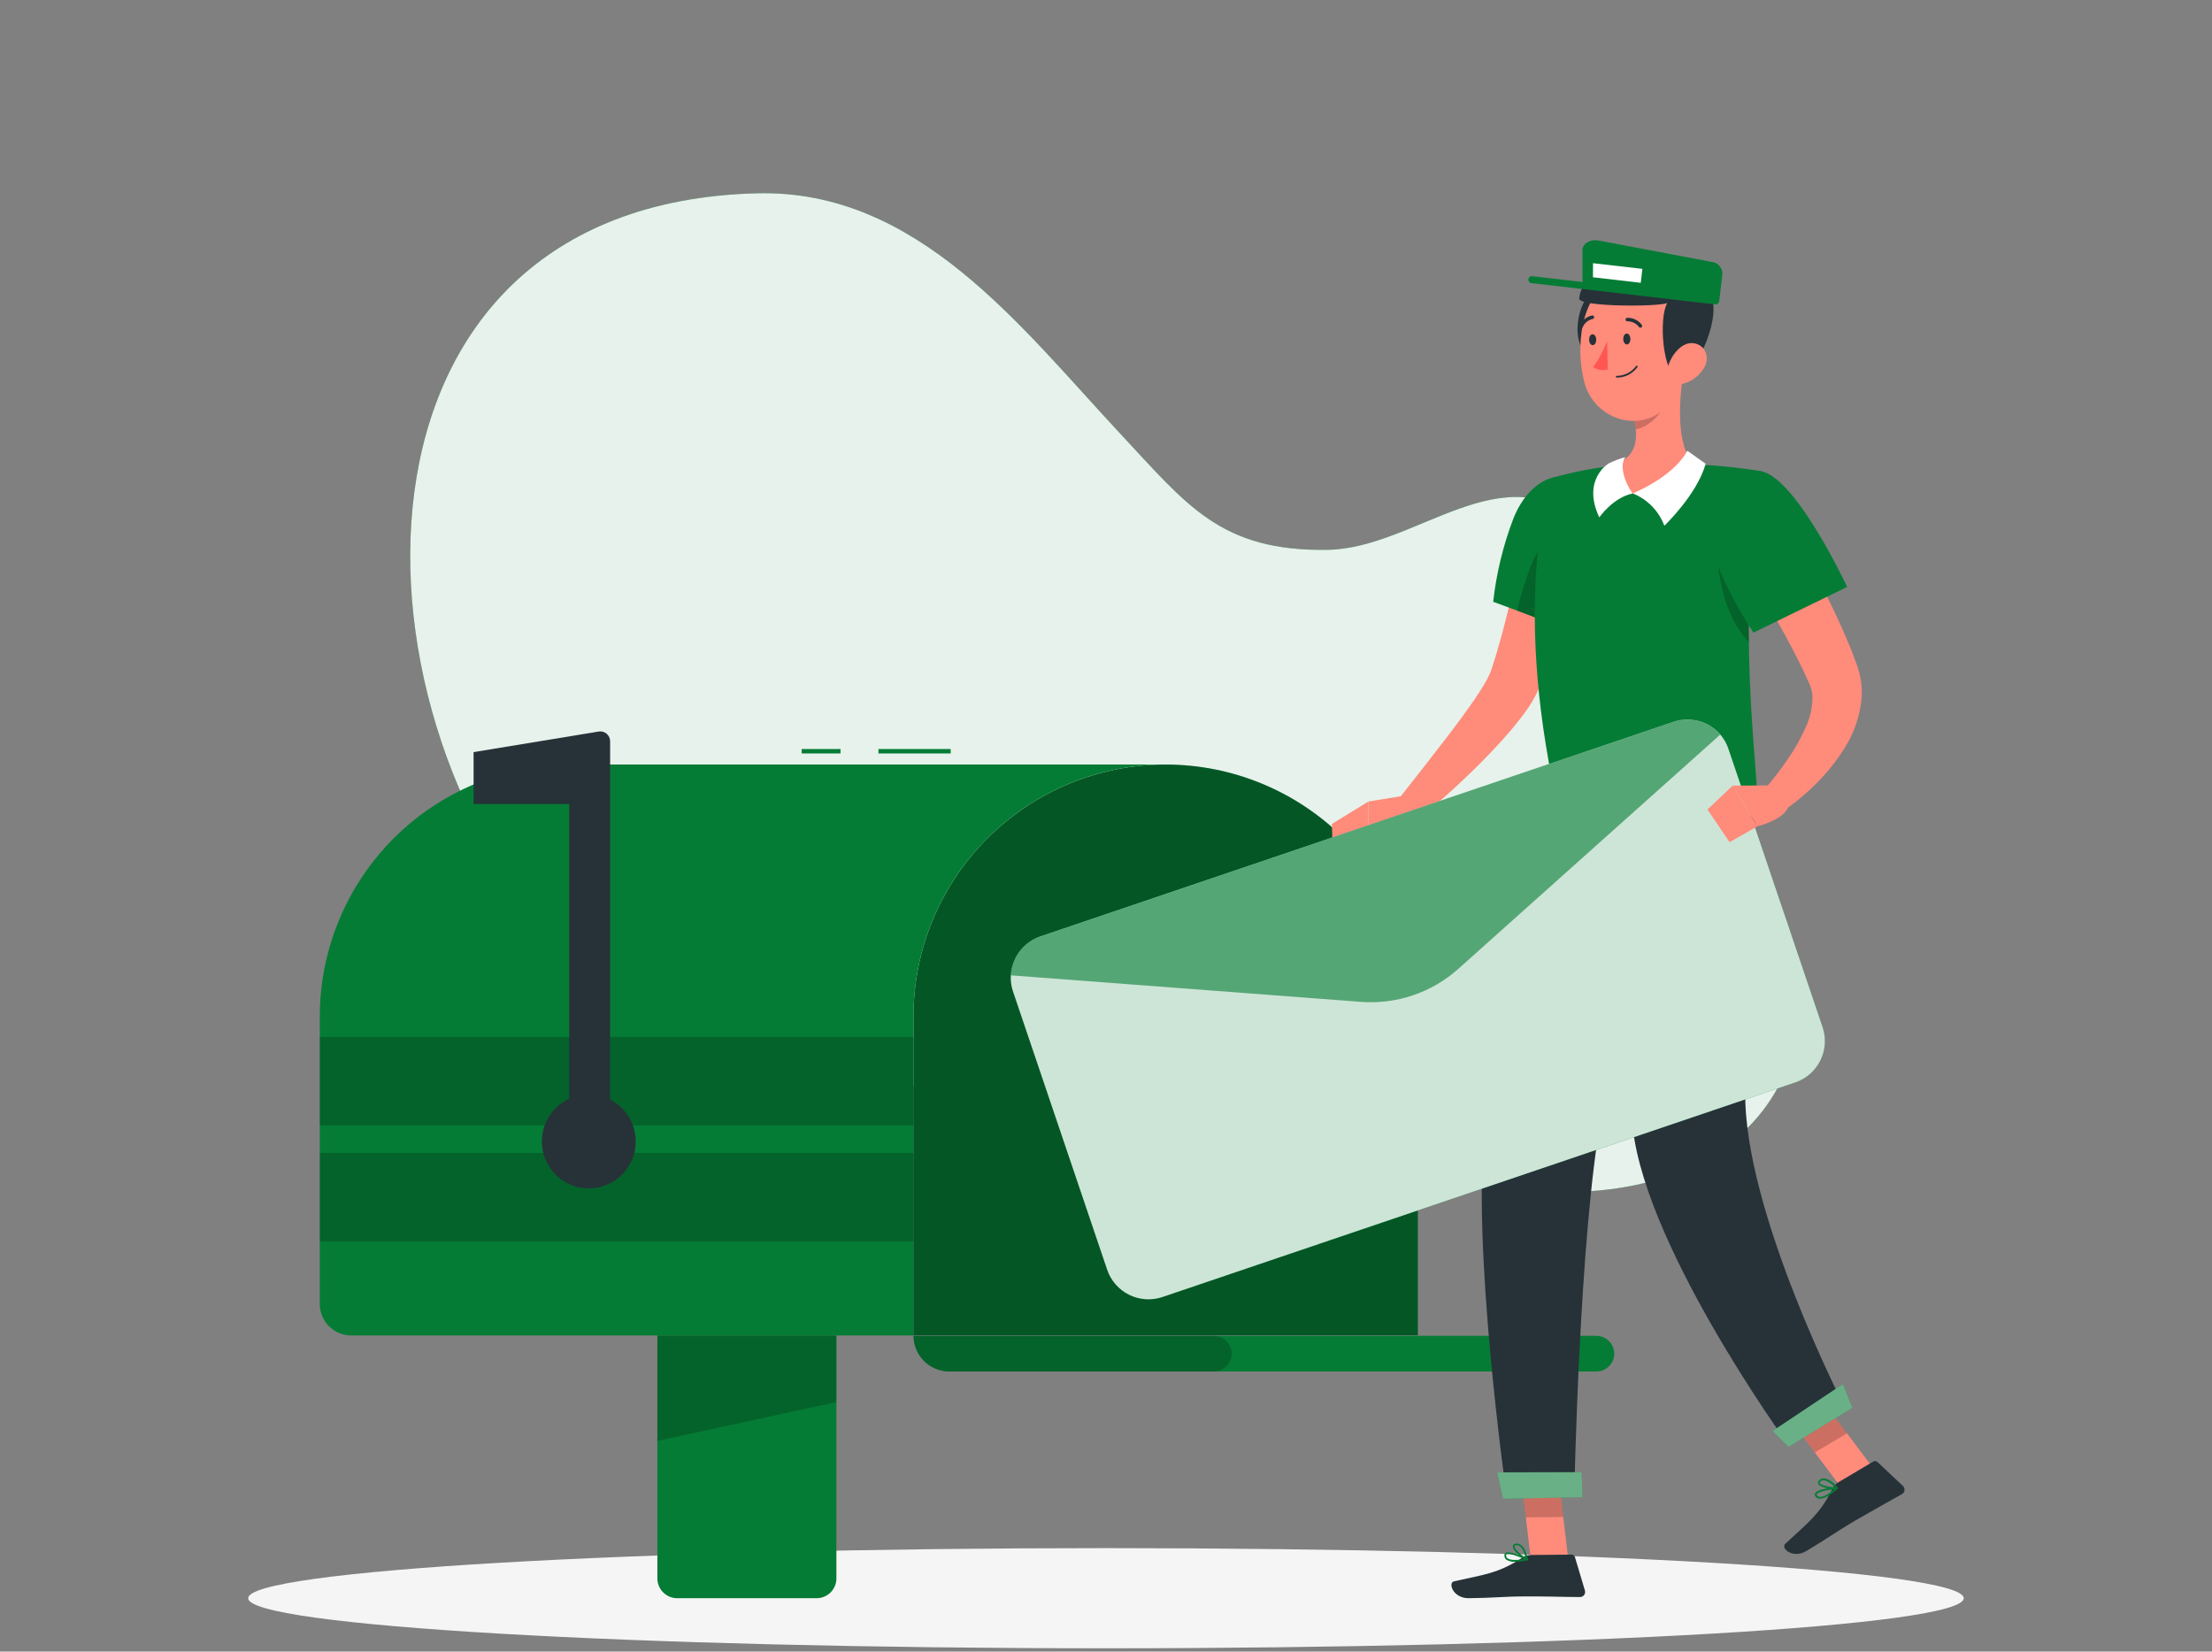
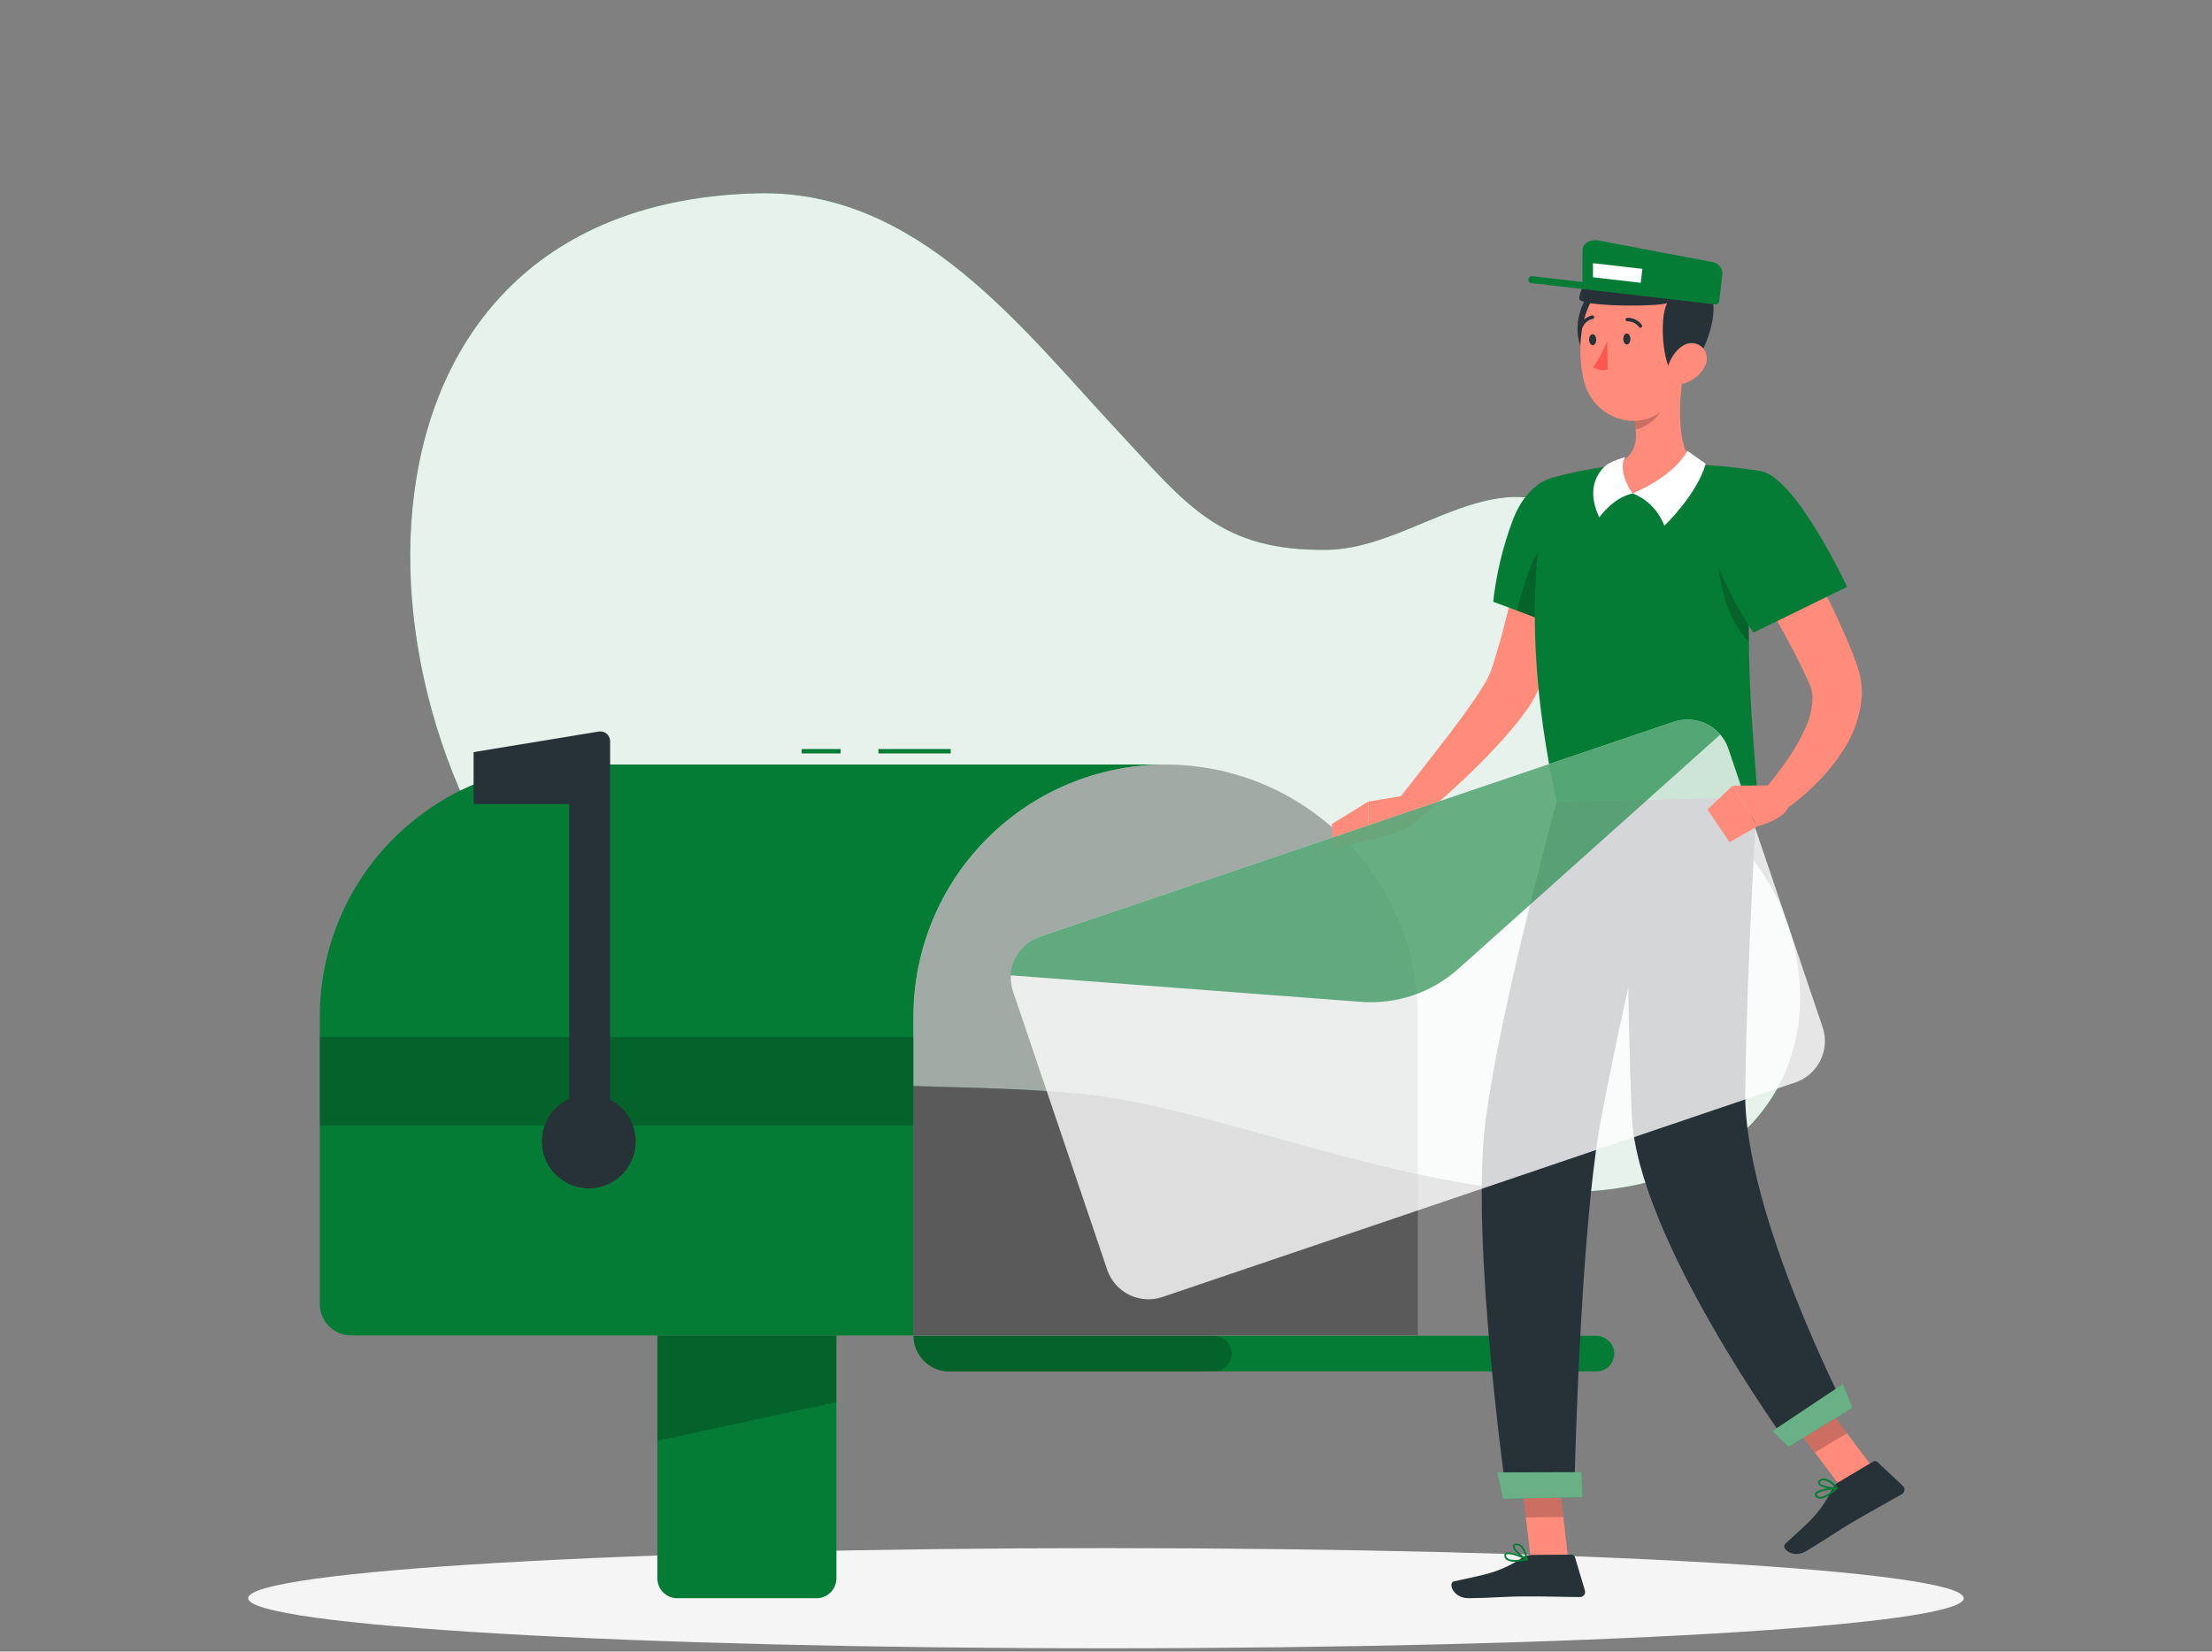
<svg xmlns="http://www.w3.org/2000/svg" width="442" height="330" viewBox="0 0 442 330" fill="none">
  <rect x="0" y="0" width="442" height="330" fill="#808080" stroke="none" />
  <g id="mail/rafiki">
    <g id="background-simple">
      <path id="Vector" d="M316.833 104.993C300.373 89.877 282.994 109.616 265.225 109.864C243.921 110.164 237.273 101.024 223.81 86.606C203.946 65.328 183.358 37.782 151.207 38.622C64.858 40.885 67.421 144.145 114.388 192.023C144.86 223.069 178.169 214.689 216.703 218.649C251.444 222.185 306.225 250.676 340.586 231.776C371.19 214.936 362.483 170.329 332.63 158.006C322.968 154.02 317.302 144.826 318.584 134.359C319.777 124.521 325.656 113.082 316.833 104.993Z" fill="#057C35" />
      <path id="Vector_2" opacity="0.9" d="M316.833 104.993C300.373 89.877 282.994 109.616 265.225 109.864C243.921 110.164 237.273 101.024 223.81 86.606C203.946 65.328 183.358 37.782 151.207 38.622C64.858 40.885 67.421 144.145 114.388 192.023C144.86 223.069 178.169 214.689 216.703 218.649C251.444 222.185 306.225 250.676 340.586 231.776C371.19 214.936 362.483 170.329 332.63 158.006C322.968 154.02 317.302 144.826 318.584 134.359C319.777 124.521 325.656 113.082 316.833 104.993Z" fill="white" />
    </g>
    <g id="Shadow">
      <path id="path" d="M220.993 329.344C315.653 329.344 392.391 324.864 392.391 319.337C392.391 313.81 315.653 309.33 220.993 309.33C126.332 309.33 49.594 313.81 49.594 319.337C49.594 324.864 126.332 329.344 220.993 329.344Z" fill="#F5F5F5" />
    </g>
    <g id="Mailbox">
      <path id="Vector_3" d="M163.171 319.337H135.316C134.265 319.337 133.258 318.92 132.515 318.177C131.773 317.434 131.355 316.427 131.355 315.377V266.836H167.131V315.385C167.129 316.434 166.71 317.439 165.968 318.18C165.225 318.921 164.219 319.337 163.171 319.337Z" fill="#057C35" />
      <path id="Vector_4" opacity="0.2" d="M167.13 266.836H131.363V287.902L167.13 280.149V266.836Z" fill="black" />
-       <path id="Vector_5" d="M182.527 203.153C182.527 189.789 187.836 176.973 197.286 167.523C206.735 158.073 219.552 152.765 232.915 152.765C246.279 152.765 259.095 158.073 268.545 167.523C277.995 176.973 283.303 189.789 283.303 203.153V266.801H182.527V203.153Z" fill="#057C35" />
      <path id="Vector_6" opacity="0.3" d="M182.527 203.153C182.527 189.789 187.836 176.973 197.286 167.523C206.735 158.073 219.552 152.765 232.915 152.765C246.279 152.765 259.095 158.073 268.545 167.523C277.995 176.973 283.303 189.789 283.303 203.153V266.801H182.527V203.153Z" fill="black" />
      <path id="Vector_7" d="M63.9 203.143V260.559C63.9 261.384 64.063 262.201 64.379 262.963C64.695 263.725 65.158 264.417 65.742 265C66.326 265.583 67.019 266.045 67.781 266.36C68.544 266.675 69.361 266.836 70.186 266.835H182.524V203.143C182.524 189.779 187.833 176.963 197.283 167.513C206.732 158.064 219.549 152.755 232.912 152.755H114.288C100.925 152.755 88.108 158.064 78.659 167.513C69.209 176.963 63.9 189.779 63.9 203.143Z" fill="#057C35" />
-       <path id="Vector_8" opacity="0.2" d="M63.913 248.042L182.537 248.042V230.362H63.913V248.042Z" fill="black" />
      <path id="Vector_9" opacity="0.2" d="M63.913 224.872L182.537 224.872V207.192H63.913V224.872Z" fill="black" />
      <path id="Vector_10" d="M189.965 149.662H175.529V150.546H189.965V149.662Z" fill="#057C35" />
      <path id="Vector_11" d="M167.955 149.662H160.193V150.546H167.955V149.662Z" fill="#057C35" />
      <path id="Vector_12" d="M121.913 219.71V148.106C121.913 147.821 121.851 147.538 121.731 147.279C121.611 147.02 121.436 146.791 121.218 146.606C121 146.422 120.744 146.288 120.469 146.212C120.193 146.137 119.905 146.122 119.623 146.17L94.633 150.281V160.65H113.736V219.551C111.807 220.437 110.236 221.951 109.279 223.846C108.322 225.742 108.036 227.905 108.468 229.984C108.901 232.062 110.025 233.932 111.658 235.289C113.291 236.645 115.336 237.408 117.459 237.451C119.581 237.495 121.656 236.817 123.343 235.529C125.03 234.241 126.231 232.418 126.748 230.359C127.265 228.3 127.068 226.127 126.19 224.194C125.312 222.261 123.804 220.683 121.913 219.719V219.71Z" fill="#263238" />
      <path id="Vector_13" d="M189.697 274.04H318.973C319.916 274.042 320.822 273.672 321.495 273.01C322.167 272.348 322.55 271.447 322.562 270.504C322.562 269.552 322.184 268.639 321.511 267.966C320.838 267.293 319.925 266.915 318.973 266.915H182.527C182.539 268.809 183.3 270.621 184.643 271.956C185.986 273.291 187.803 274.04 189.697 274.04Z" fill="#057C35" />
      <path id="Vector_14" opacity="0.2" d="M189.697 274.04H242.524C243.468 274.042 244.374 273.672 245.046 273.01C245.718 272.348 246.102 271.447 246.113 270.504C246.113 269.552 245.735 268.639 245.062 267.966C244.389 267.293 243.476 266.915 242.524 266.915H182.527C182.539 268.809 183.3 270.621 184.643 271.956C185.986 273.291 187.803 274.04 189.697 274.04Z" fill="black" />
    </g>
    <g id="Character">
      <path id="Vector_15" d="M313.359 311.504L305.88 311.566L303.838 294.248L311.325 294.187L313.359 311.504Z" fill="#FF8B7B" />
      <path id="Vector_16" opacity="0.2" d="M303.838 294.257L304.89 303.186L312.377 303.115L311.325 294.195L303.838 294.257Z" fill="black" />
      <path id="Vector_17" d="M374.141 293.143L367.706 296.962L357.23 283.021L363.666 279.202L374.141 293.143Z" fill="#FF8B7B" />
      <path id="Vector_18" opacity="0.2" d="M357.242 283.021L362.635 290.208L369.079 286.389L363.678 279.202L357.242 283.021Z" fill="black" />
      <path id="Vector_19" d="M305.858 310.699L314.035 310.628C314.186 310.629 314.333 310.679 314.454 310.769C314.575 310.86 314.663 310.987 314.707 311.132L316.687 317.771C316.738 317.925 316.751 318.089 316.725 318.249C316.7 318.409 316.637 318.56 316.54 318.691C316.444 318.822 316.319 318.928 316.173 319C316.028 319.072 315.868 319.108 315.706 319.105C312.753 319.105 308.483 318.946 304.771 318.982C300.439 318.982 298.512 319.291 293.429 319.335C290.352 319.335 289.274 316.259 290.538 315.967C296.293 314.641 299.272 314.464 304.099 311.3C304.615 310.934 305.226 310.726 305.858 310.699Z" fill="#263238" />
      <path id="Vector_20" d="M302.78 312.052C303.586 312.036 304.389 311.939 305.175 311.76C305.211 311.754 305.244 311.736 305.268 311.708C305.293 311.681 305.307 311.646 305.308 311.61C305.312 311.574 305.305 311.538 305.287 311.506C305.27 311.474 305.243 311.449 305.211 311.433C304.857 311.256 301.675 309.753 300.853 310.284C300.773 310.335 300.709 310.406 300.665 310.489C300.622 310.573 300.601 310.667 300.605 310.761C300.596 310.93 300.627 311.098 300.696 311.252C300.765 311.405 300.871 311.54 301.003 311.645C301.536 311.969 302.159 312.112 302.78 312.052ZM304.548 311.521C302.93 311.804 301.701 311.742 301.206 311.344C301.12 311.275 301.051 311.185 301.005 311.084C300.959 310.983 300.937 310.872 300.941 310.761C300.938 310.727 300.943 310.693 300.957 310.662C300.971 310.631 300.993 310.604 301.021 310.584C301.507 310.284 303.284 310.92 304.565 311.504L304.548 311.521Z" fill="#057C35" />
      <path id="Vector_21" d="M305.128 311.751C305.162 311.759 305.199 311.759 305.234 311.751C305.26 311.732 305.279 311.707 305.29 311.677C305.301 311.647 305.303 311.614 305.296 311.583C305.296 311.442 304.712 308.224 302.926 308.427C302.458 308.48 302.325 308.71 302.299 308.905C302.175 309.789 304.067 311.362 305.057 311.769L305.128 311.751ZM303.077 308.737C304.146 308.737 304.686 310.505 304.845 311.247C303.863 310.69 302.546 309.417 302.617 308.922C302.617 308.922 302.617 308.772 302.935 308.737H303.077Z" fill="#057C35" />
      <path id="Vector_22" d="M316.716 104.87C315.735 110.554 314.488 116.008 312.976 121.516C312.222 124.262 311.388 126.999 310.475 129.728C309.997 131.098 309.547 132.46 309.007 133.821C308.751 134.502 308.495 135.182 308.203 135.863L307.787 136.888L307.575 137.392L307.46 137.666L307.301 138.011C306.576 139.574 305.687 141.055 304.649 142.431C303.765 143.677 302.802 144.827 301.856 145.967C299.964 148.195 297.993 150.263 295.995 152.296C292.005 156.304 287.809 160.102 283.424 163.674L279.438 159.704C282.841 155.382 286.271 151.015 289.586 146.692C291.239 144.535 292.848 142.343 294.351 140.177C295.102 139.098 295.818 138.011 296.446 136.95C297.014 136.047 297.499 135.094 297.895 134.104C297.948 133.998 298.072 133.573 298.169 133.29L298.47 132.353C298.682 131.743 298.868 131.107 299.053 130.47C299.434 129.206 299.787 127.916 300.15 126.634C300.839 124.044 301.484 121.427 302.112 118.793C303.332 113.489 304.508 108.132 305.569 102.881L316.716 104.87Z" fill="#FF8B7B" />
      <path id="Vector_23" d="M319.353 105.904C318.903 114.443 314.765 126.43 314.765 126.43L303.15 122.01L298.367 120.242C298.997 114.588 300.34 109.037 302.363 103.72C305.899 94.615 314.094 92.396 318.275 99.097C319.247 100.608 319.504 103.066 319.353 105.904Z" fill="#057C35" />
      <path id="Vector_24" opacity="0.2" d="M319.356 105.903C318.905 114.443 314.768 126.43 314.768 126.43L303.152 122.01C303.844 118.997 304.748 116.037 305.857 113.152C308.757 105.567 314.945 102.765 319.356 105.903Z" fill="black" />
      <path id="Vector_25" d="M281.32 158.863L273.435 160.154L273.373 167.889C273.373 167.889 280.94 166.828 283.901 163.204L281.32 158.863Z" fill="#FF8B7B" />
      <path id="Vector_26" d="M266.133 164.636L266.301 169.719L273.373 167.889L273.426 160.154L266.133 164.636Z" fill="#FF8B7B" />
      <path id="Vector_27" d="M311.059 160.154C311.059 160.154 299.823 201.057 296.844 223.953C293.75 247.767 301.052 298.836 301.052 298.836L314.568 298.544C314.568 298.544 315.585 246.486 320.005 223.069C324.849 197.547 334.078 159.659 334.078 159.659L311.059 160.154Z" fill="#263238" />
      <path id="Vector_28" d="M316.227 299.154L300.333 299.472L299.166 294.195L316.024 294.15L316.227 299.154Z" fill="#057C35" />
      <path id="Vector_29" opacity="0.4" d="M316.227 299.154L300.333 299.472L299.166 294.195L316.024 294.15L316.227 299.154Z" fill="white" />
      <path id="Vector_30" d="M367.261 296.221L374.289 292.048C374.425 291.961 374.587 291.923 374.748 291.941C374.909 291.958 375.059 292.031 375.173 292.146L380.22 296.884C380.343 296.991 380.438 297.127 380.497 297.279C380.556 297.43 380.578 297.594 380.561 297.756C380.544 297.918 380.488 298.074 380.398 298.21C380.308 298.346 380.186 298.458 380.044 298.537C377.48 300.004 373.723 302.073 370.532 303.921C366.81 306.139 365.228 307.342 360.905 309.932C358.253 311.505 355.769 309.375 356.715 308.482C361.02 304.433 363.504 302.78 366.085 297.627C366.334 297.055 366.742 296.567 367.261 296.221Z" fill="#263238" />
      <path id="Vector_31" d="M365.251 298.924C365.938 298.503 366.583 298.017 367.179 297.475C367.204 297.448 367.222 297.415 367.23 297.379C367.238 297.343 367.235 297.306 367.223 297.271C367.209 297.237 367.185 297.207 367.153 297.188C367.121 297.169 367.083 297.161 367.046 297.165C366.648 297.165 363.174 297.466 362.706 298.368C362.655 298.449 362.629 298.542 362.629 298.637C362.629 298.732 362.655 298.826 362.706 298.907C362.783 299.05 362.893 299.173 363.027 299.267C363.16 299.361 363.313 299.422 363.475 299.446C364.108 299.471 364.732 299.288 365.251 298.924ZM366.533 297.563C365.278 298.624 364.182 299.19 363.554 299.092C363.445 299.076 363.341 299.035 363.251 298.972C363.161 298.909 363.086 298.826 363.033 298.73C363.014 298.699 363.004 298.664 363.004 298.628C363.004 298.592 363.014 298.557 363.033 298.527C363.315 298.049 365.128 297.705 366.533 297.563Z" fill="#057C35" />
      <path id="Vector_32" d="M367.156 297.493C367.186 297.47 367.211 297.439 367.227 297.404C367.244 297.378 367.254 297.348 367.254 297.316C367.254 297.285 367.244 297.254 367.227 297.228C367.139 297.122 365.026 294.576 363.594 295.69C363.214 295.972 363.214 296.246 363.284 296.423C363.602 297.21 366.078 297.643 367.112 297.519L367.156 297.493ZM363.868 295.919C364.796 295.38 366.14 296.618 366.688 297.183C365.547 297.183 363.779 296.759 363.585 296.299C363.585 296.299 363.532 296.167 363.77 295.99L363.868 295.919Z" fill="#057C35" />
      <path id="Vector_33" d="M325.031 159.853C325.031 159.853 325.031 200.04 326.083 223.103C327.162 247.095 357.129 288.378 357.129 288.378L368.665 281.306C368.665 281.306 348.422 242.021 348.731 218.197C349.067 192.216 351.083 159.27 351.083 159.27L325.031 159.853Z" fill="#263238" />
      <path id="Vector_34" d="M370.149 281.298L357.375 289.095L354.184 285.921L368.239 276.551L370.149 281.298Z" fill="#057C35" />
      <path id="Vector_35" opacity="0.4" d="M370.149 281.298L357.375 289.095L354.184 285.921L368.239 276.551L370.149 281.298Z" fill="white" />
      <path id="Vector_36" d="M310.132 95.473C310.132 95.473 301.778 118.262 311.06 160.164L351.088 159.28C351.229 153.136 346.73 123.248 352.042 94.173C347.586 93.428 343.086 92.976 338.57 92.821C332.899 92.608 327.22 92.729 321.562 93.183C317.698 93.648 313.877 94.413 310.132 95.473Z" fill="#057C35" />
      <path id="Vector_37" d="M336.506 73.664C335.551 79.154 334.693 89.214 338.601 92.785C338.601 92.785 337.222 98.398 327.056 98.584C318.932 98.734 321.593 93.147 321.593 93.147C327.666 91.556 327.409 87.03 326.251 82.805L336.506 73.664Z" fill="#FF8B7B" />
      <path id="Vector_38" opacity="0.2" d="M332.326 77.386L326.262 82.796C326.544 83.778 326.74 84.784 326.845 85.801C329.17 85.421 332.326 82.787 332.52 80.338C332.636 79.35 332.57 78.35 332.326 77.386Z" fill="black" />
      <path id="Vector_39" opacity="0.2" d="M343.104 108.67L349.778 113.479C349.487 118.597 349.398 123.574 349.442 128.242C345.349 124.122 343.06 116.546 343.104 108.67Z" fill="black" />
      <path id="Vector_40" d="M337.147 90.054C337.147 90.054 335.228 94.668 326.273 98.593C327.714 99.172 329.017 100.045 330.101 101.156C331.185 102.267 332.025 103.592 332.568 105.046C332.568 105.046 339.083 98.858 340.824 92.67L337.147 90.054Z" fill="white" />
      <path id="Vector_41" d="M319.571 103.375C319.571 103.375 322.311 99.397 326.263 98.593C324.875 96.895 323.443 93.129 324.769 91.344C323.604 91.651 322.475 92.081 321.401 92.626C321.401 92.626 316.026 95.852 319.571 103.375Z" fill="white" />
      <path id="Vector_42" d="M318.794 57.946C315.143 59.511 313.331 69.341 318.087 71.48C322.843 73.619 325.707 54.993 318.794 57.946Z" fill="#263238" />
      <path id="Vector_43" d="M336.988 65.416C336.687 72.842 336.89 77.2 333.231 81.081C327.723 86.924 318.503 83.733 316.576 76.369C314.808 69.739 315.621 58.689 322.808 55.613C324.391 54.92 326.124 54.644 327.843 54.809C329.563 54.975 331.211 55.578 332.632 56.56C334.053 57.543 335.199 58.872 335.961 60.422C336.723 61.972 337.077 63.691 336.988 65.416Z" fill="#FF8B7B" />
      <path id="Vector_44" d="M325.783 67.722C325.783 68.323 325.491 68.818 325.093 68.827C324.696 68.836 324.368 68.35 324.36 67.749C324.351 67.148 324.651 66.653 325.049 66.644C325.447 66.635 325.774 67.112 325.783 67.722Z" fill="#263238" />
      <path id="Vector_45" d="M318.959 67.865C318.959 68.466 318.667 68.961 318.269 68.97C317.871 68.979 317.544 68.501 317.535 67.891C317.527 67.281 317.827 66.795 318.225 66.786C318.623 66.777 318.95 67.264 318.959 67.865Z" fill="#263238" />
      <path id="Vector_46" d="M321.137 68.121C320.455 69.981 319.521 71.739 318.361 73.346C318.779 73.631 319.255 73.821 319.754 73.904C320.253 73.986 320.765 73.959 321.252 73.823L321.137 68.121Z" fill="#FF5652" />
-       <path id="Vector_47" d="M323.056 75.45C323.868 75.457 324.67 75.268 325.393 74.898C326.116 74.529 326.74 73.99 327.211 73.329C327.223 73.309 327.232 73.287 327.235 73.264C327.239 73.242 327.238 73.218 327.232 73.196C327.226 73.174 327.216 73.153 327.201 73.134C327.187 73.116 327.169 73.101 327.149 73.09C327.11 73.066 327.063 73.059 327.019 73.069C326.974 73.079 326.935 73.105 326.91 73.143C326.465 73.749 325.883 74.242 325.212 74.581C324.541 74.921 323.799 75.097 323.047 75.097C323.024 75.098 323.001 75.104 322.98 75.114C322.959 75.124 322.94 75.138 322.925 75.155C322.909 75.172 322.897 75.192 322.889 75.214C322.881 75.236 322.878 75.259 322.879 75.282C322.881 75.328 322.901 75.37 322.934 75.402C322.967 75.433 323.011 75.45 323.056 75.45Z" fill="#263238" />
      <path id="Vector_48" d="M327.787 65.478C327.868 65.475 327.945 65.447 328.008 65.398C328.081 65.339 328.127 65.254 328.137 65.161C328.147 65.069 328.12 64.976 328.062 64.903C327.722 64.453 327.281 64.091 326.773 63.847C326.266 63.602 325.707 63.482 325.144 63.497C325.051 63.506 324.964 63.551 324.903 63.623C324.843 63.695 324.813 63.788 324.822 63.882C324.83 63.976 324.875 64.062 324.947 64.123C325.019 64.183 325.112 64.213 325.206 64.204C325.651 64.2 326.091 64.301 326.49 64.497C326.889 64.694 327.237 64.981 327.505 65.336C327.537 65.38 327.58 65.416 327.629 65.441C327.678 65.466 327.732 65.478 327.787 65.478Z" fill="#263238" />
      <path id="Vector_49" d="M315.926 65.584C315.993 65.583 316.06 65.563 316.118 65.528C316.175 65.492 316.222 65.441 316.253 65.38C316.427 64.966 316.699 64.6 317.045 64.314C317.392 64.027 317.802 63.829 318.242 63.736C318.335 63.721 318.418 63.67 318.475 63.594C318.531 63.518 318.555 63.423 318.542 63.329C318.525 63.237 318.473 63.155 318.398 63.099C318.322 63.043 318.229 63.018 318.136 63.029C317.585 63.147 317.072 63.395 316.636 63.751C316.201 64.108 315.858 64.563 315.634 65.08C315.613 65.121 315.601 65.167 315.598 65.213C315.596 65.259 315.602 65.306 315.618 65.35C315.634 65.393 315.658 65.434 315.69 65.468C315.721 65.502 315.759 65.529 315.802 65.548C315.84 65.568 315.882 65.58 315.926 65.584Z" fill="#263238" />
      <path id="Vector_50" d="M353.323 99.449C354.993 101.854 356.461 104.205 357.973 106.627C359.484 109.049 360.881 111.489 362.269 113.964C365.083 118.978 367.586 124.159 369.765 129.479C370.048 130.142 370.295 130.849 370.552 131.538L370.941 132.582L371.135 133.112L371.365 133.837C371.929 135.742 372.132 137.736 371.966 139.715C371.617 143.175 370.463 146.505 368.598 149.439C366.975 152.06 365.043 154.476 362.843 156.635C361.791 157.696 360.678 158.677 359.546 159.623C358.4 160.569 357.205 161.454 355.966 162.275L352.368 157.961C353.155 157.077 354.048 155.981 354.843 154.964C355.639 153.948 356.417 152.861 357.15 151.8C358.581 149.761 359.81 147.588 360.819 145.311C361.698 143.416 362.16 141.354 362.172 139.265C362.14 138.467 361.973 137.681 361.677 136.94L360.969 135.366C360.695 134.783 360.448 134.19 360.147 133.598C357.866 128.869 355.232 124.166 352.465 119.516C349.698 114.866 346.799 110.199 343.926 105.734L353.323 99.449Z" fill="#FF8B7B" />
      <path id="Vector_51" d="M352.04 94.19C359.033 95.702 369.093 117.272 369.093 117.272L350.361 126.412C347.029 121.317 344.261 115.875 342.104 110.182C338.842 101.068 344.553 92.564 352.04 94.19Z" fill="#057C35" />
-       <path id="Vector_52" d="M345.381 149.661L364.202 205.256C364.933 207.438 364.772 209.82 363.753 211.884C362.735 213.947 360.942 215.524 358.765 216.271L232.256 259.162C230.072 259.895 227.686 259.733 225.622 258.71C223.557 257.688 221.982 255.889 221.241 253.708L202.43 198.131C202.067 197.078 201.917 195.963 201.988 194.851C202.089 193.124 202.703 191.466 203.749 190.089C204.796 188.711 206.229 187.677 207.866 187.116L334.402 144.225C336.041 143.673 337.806 143.623 339.474 144.079C341.141 144.536 342.635 145.479 343.764 146.788C344.487 147.63 345.037 148.606 345.381 149.661Z" fill="#057C35" />
      <path id="Vector_53" opacity="0.8" d="M345.381 149.661L364.202 205.256C364.933 207.438 364.772 209.82 363.753 211.884C362.735 213.947 360.942 215.524 358.765 216.271L232.256 259.162C230.072 259.895 227.686 259.733 225.622 258.71C223.557 257.688 221.982 255.889 221.241 253.708L202.43 198.131C202.067 197.078 201.917 195.963 201.988 194.851C202.089 193.124 202.703 191.466 203.749 190.089C204.796 188.711 206.229 187.677 207.866 187.116L334.402 144.225C336.041 143.673 337.806 143.623 339.474 144.079C341.141 144.536 342.635 145.479 343.764 146.788C344.487 147.63 345.037 148.606 345.381 149.661Z" fill="white" />
      <path id="Vector_54" opacity="0.6" d="M343.73 146.788L291.388 193.596C288.757 195.946 285.678 197.741 282.336 198.873C278.995 200.004 275.459 200.45 271.94 200.181L201.945 194.877C202.047 193.15 202.66 191.492 203.707 190.115C204.754 188.737 206.187 187.703 207.824 187.142L334.36 144.251C335.997 143.694 337.763 143.639 339.432 144.09C341.101 144.542 342.597 145.481 343.73 146.788Z" fill="#057C35" />
      <path id="Vector_55" d="M354.263 156.929L346.219 156.982L351.178 165.106C351.178 165.106 356.906 163.718 357.437 160.836L354.263 156.929Z" fill="#FF8B7B" />
      <path id="Vector_56" d="M341.186 161.745L345.597 168.278L351.175 165.104L346.216 156.98L341.186 161.745Z" fill="#FF8B7B" />
      <path id="Vector_57" d="M342.045 59.466C343.813 64.311 338.465 75.529 335.354 75.317C332.242 75.104 331.393 63.444 333.161 60.545C331.482 61.323 315.481 61.349 315.561 59.661C315.967 53.526 326.85 51.298 338.784 54.357C341.886 54.207 343.044 55.055 342.045 59.466Z" fill="#263238" />
      <path id="Vector_58" d="M340.506 73.505C340.032 74.3 339.406 74.993 338.662 75.544C337.919 76.095 337.073 76.493 336.174 76.714C333.77 77.297 332.638 75.131 333.398 72.904C334.061 70.897 336.112 68.183 338.499 68.59C340.886 68.996 341.673 71.533 340.506 73.505Z" fill="#FF8B7B" />
      <path id="Vector_59" d="M306.027 56.576L342.749 60.819C342.934 60.839 343.119 60.785 343.265 60.669C343.41 60.553 343.504 60.385 343.526 60.2C343.547 60.016 343.494 59.832 343.38 59.687C343.266 59.541 343.1 59.447 342.917 59.422L306.186 55.188C306.003 55.168 305.818 55.22 305.673 55.334C305.528 55.448 305.433 55.615 305.408 55.798C305.388 55.983 305.442 56.168 305.558 56.314C305.674 56.459 305.842 56.553 306.027 56.576Z" fill="#057C35" />
      <path id="Vector_60" d="M343.537 60.165L344.174 54.685C344.167 54.085 343.937 53.51 343.528 53.072C343.119 52.634 342.561 52.364 341.964 52.316L319.413 48.055C317.742 47.736 316.204 48.673 316.213 49.999V57.018L343.537 60.165Z" fill="#057C35" />
      <path id="Vector_61" d="M318.305 55.401L327.852 56.506L328.179 53.721L318.314 52.59L318.305 55.401Z" fill="white" />
    </g>
  </g>
</svg>